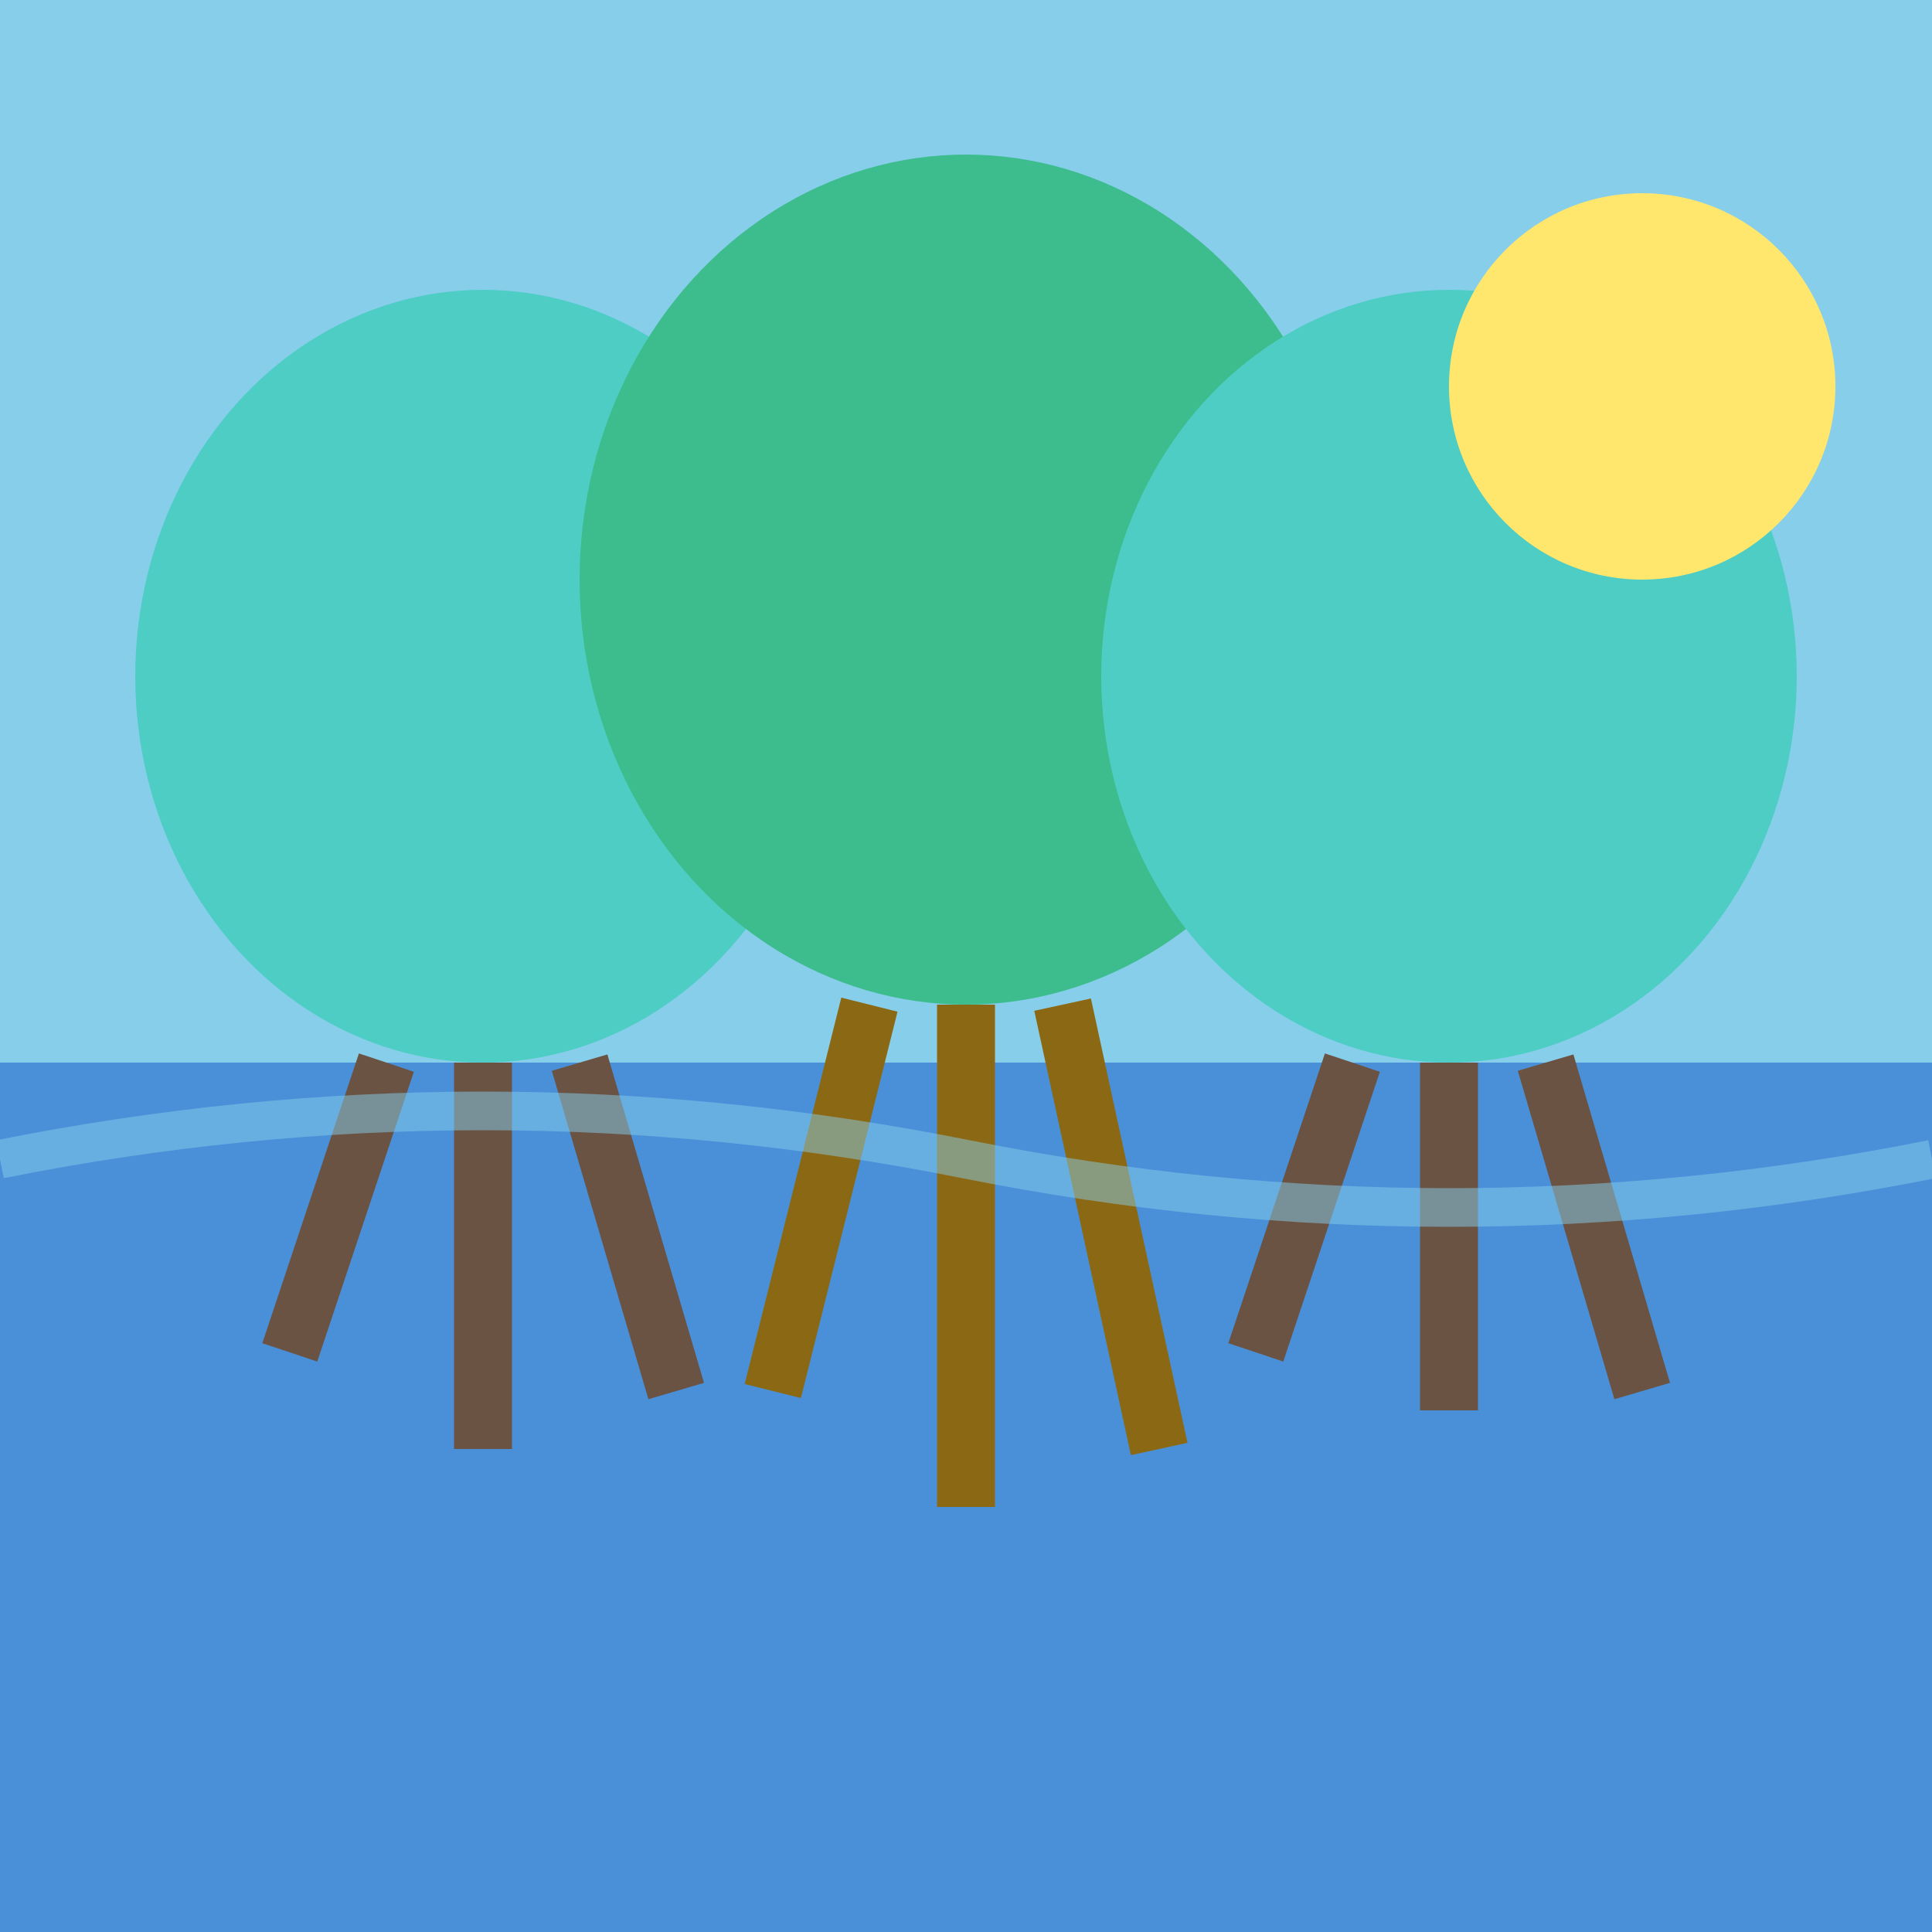
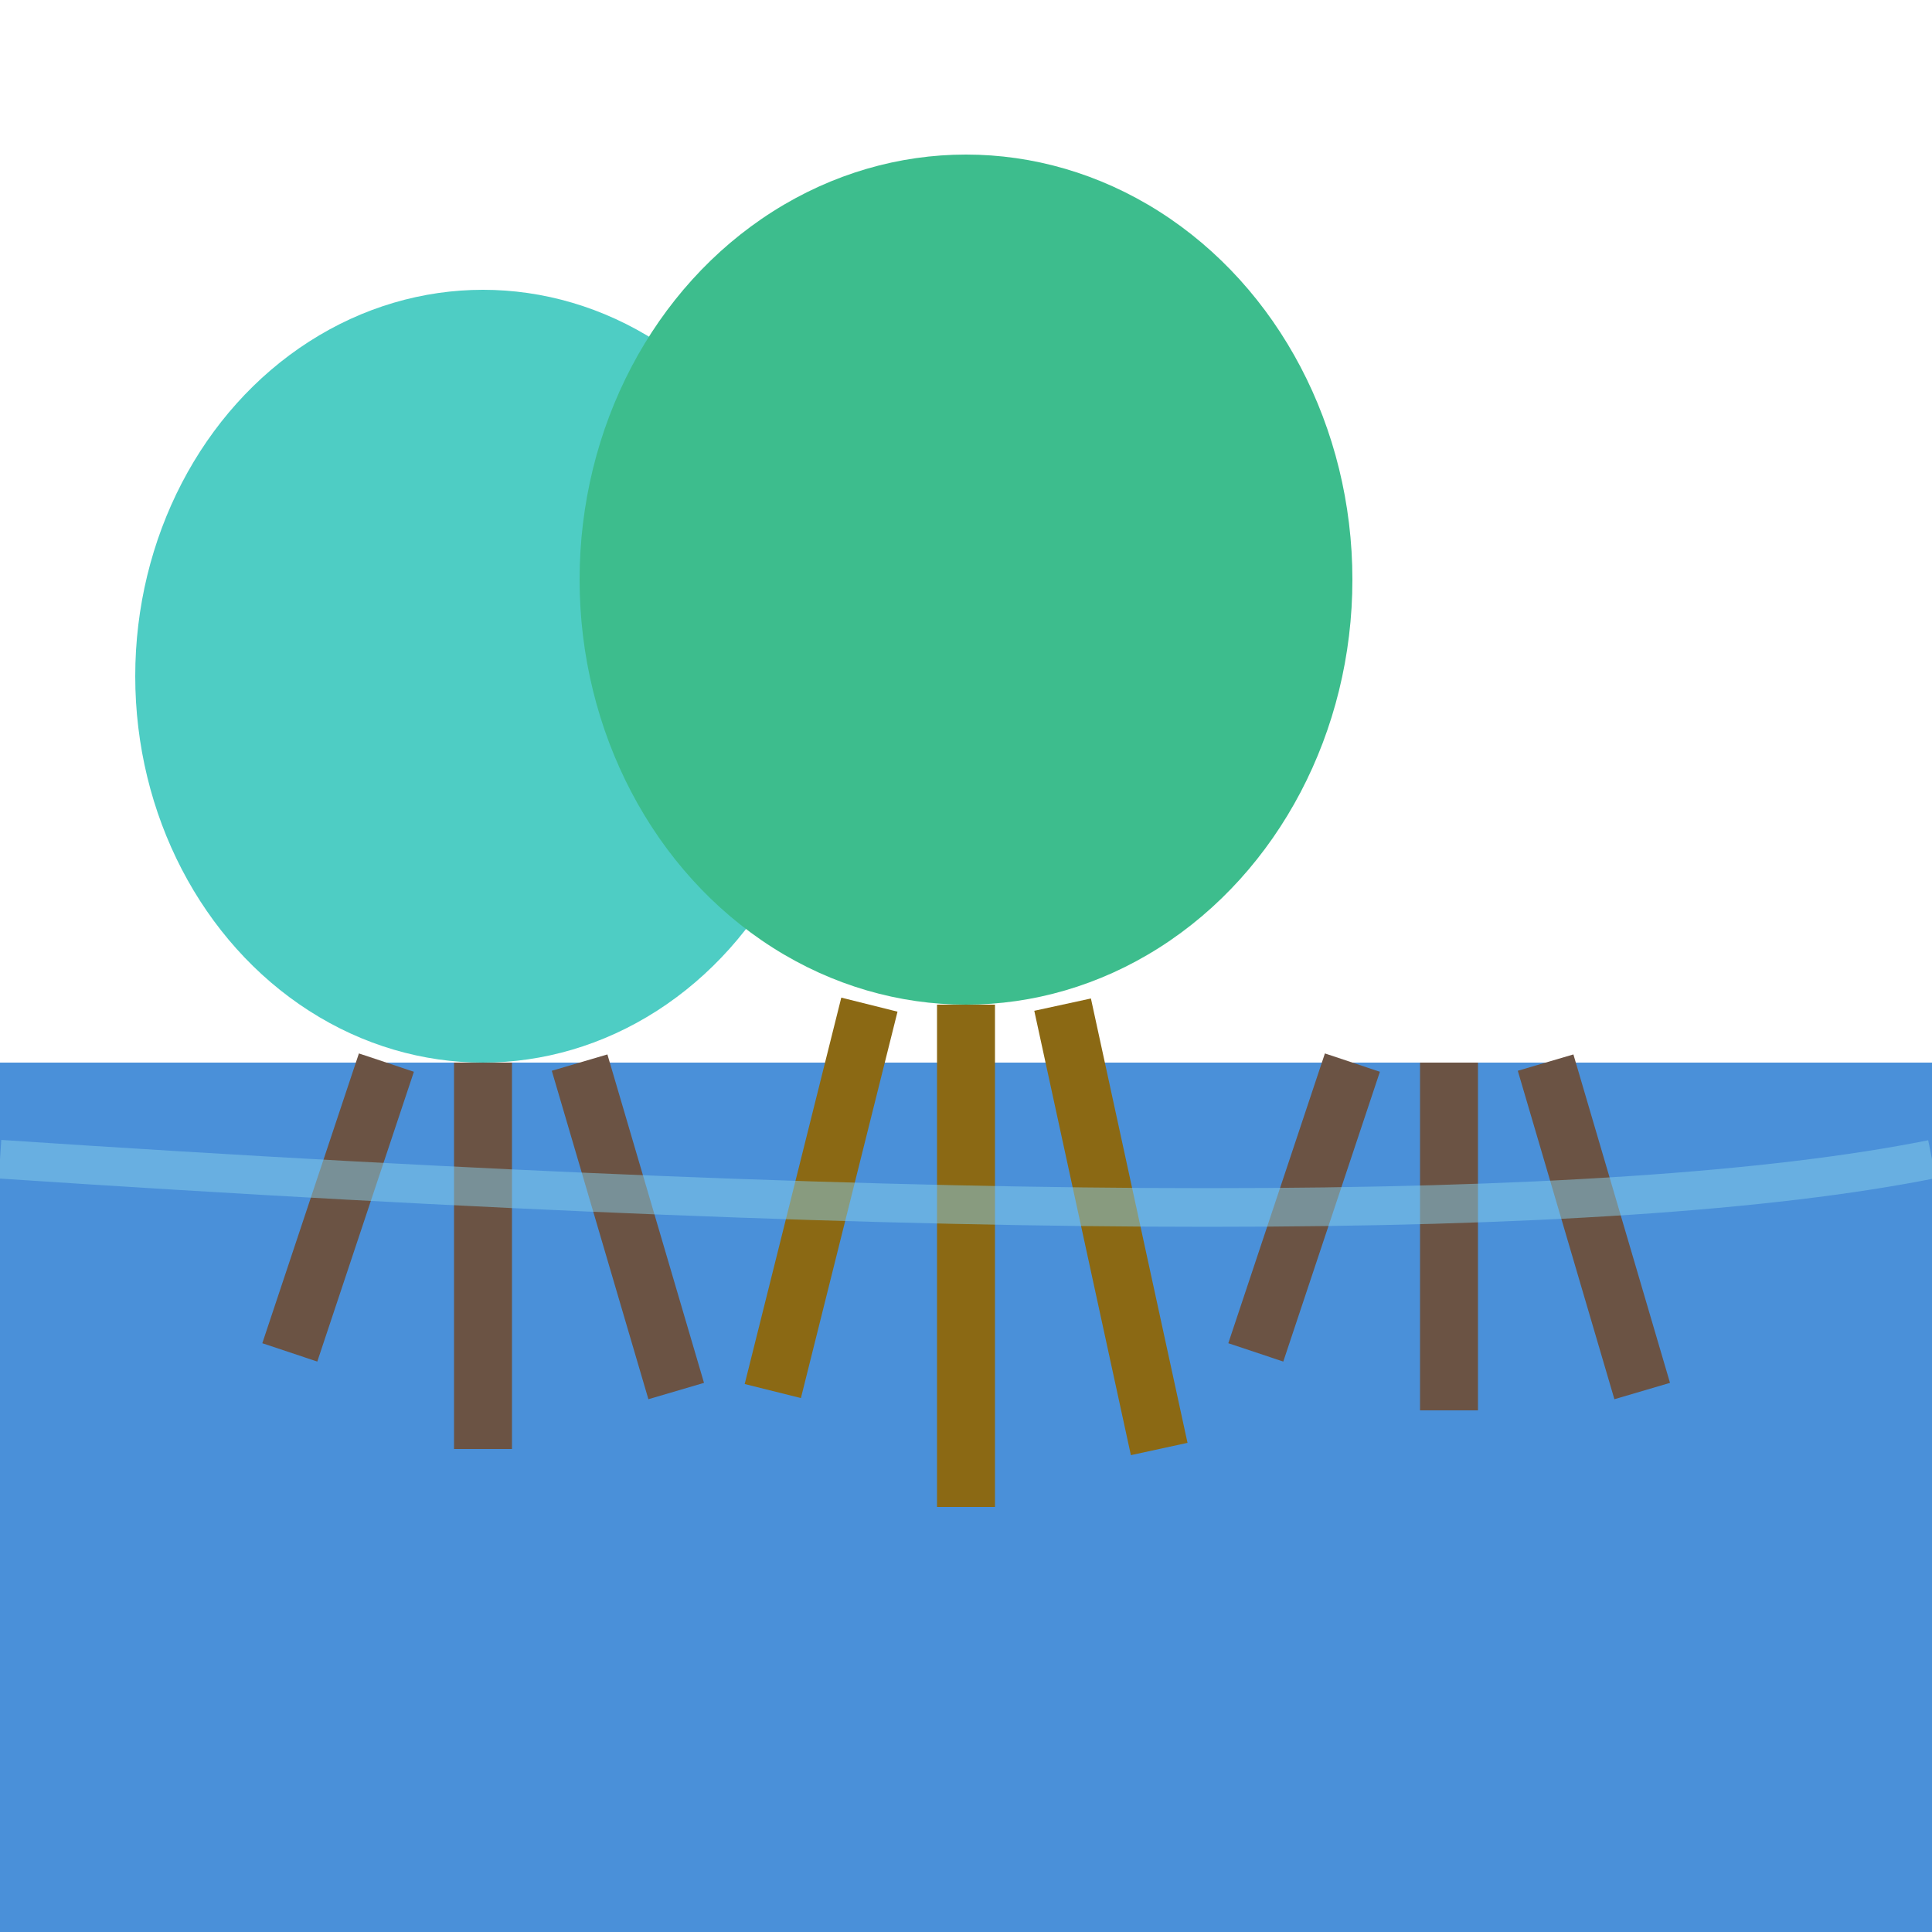
<svg xmlns="http://www.w3.org/2000/svg" viewBox="0 0 100 100">
  <rect x="0" y="55" width="100" height="45" fill="#4A90D9" />
-   <rect x="0" y="0" width="100" height="55" fill="#87CEEB" />
  <ellipse cx="25" cy="35" rx="18" ry="20" fill="#4ECDC4" />
  <ellipse cx="50" cy="30" rx="20" ry="22" fill="#3DBD8D" />
-   <ellipse cx="75" cy="35" rx="18" ry="20" fill="#4ECDC4" />
  <path d="M25 55 L25 75 M20 55 L15 70 M30 55 L35 72" stroke="#6B5344" stroke-width="3" />
  <path d="M50 52 L50 78 M45 52 L40 72 M55 52 L60 75" stroke="#8B6914" stroke-width="3" />
  <path d="M75 55 L75 73 M70 55 L65 70 M80 55 L85 72" stroke="#6B5344" stroke-width="3" />
-   <path d="M0 60 Q25 55 50 60 Q75 65 100 60" fill="none" stroke="#87CEEB" stroke-width="2" opacity="0.5" />
-   <circle cx="85" cy="20" r="10" fill="#FFE66D" />
+   <path d="M0 60 Q75 65 100 60" fill="none" stroke="#87CEEB" stroke-width="2" opacity="0.5" />
</svg>